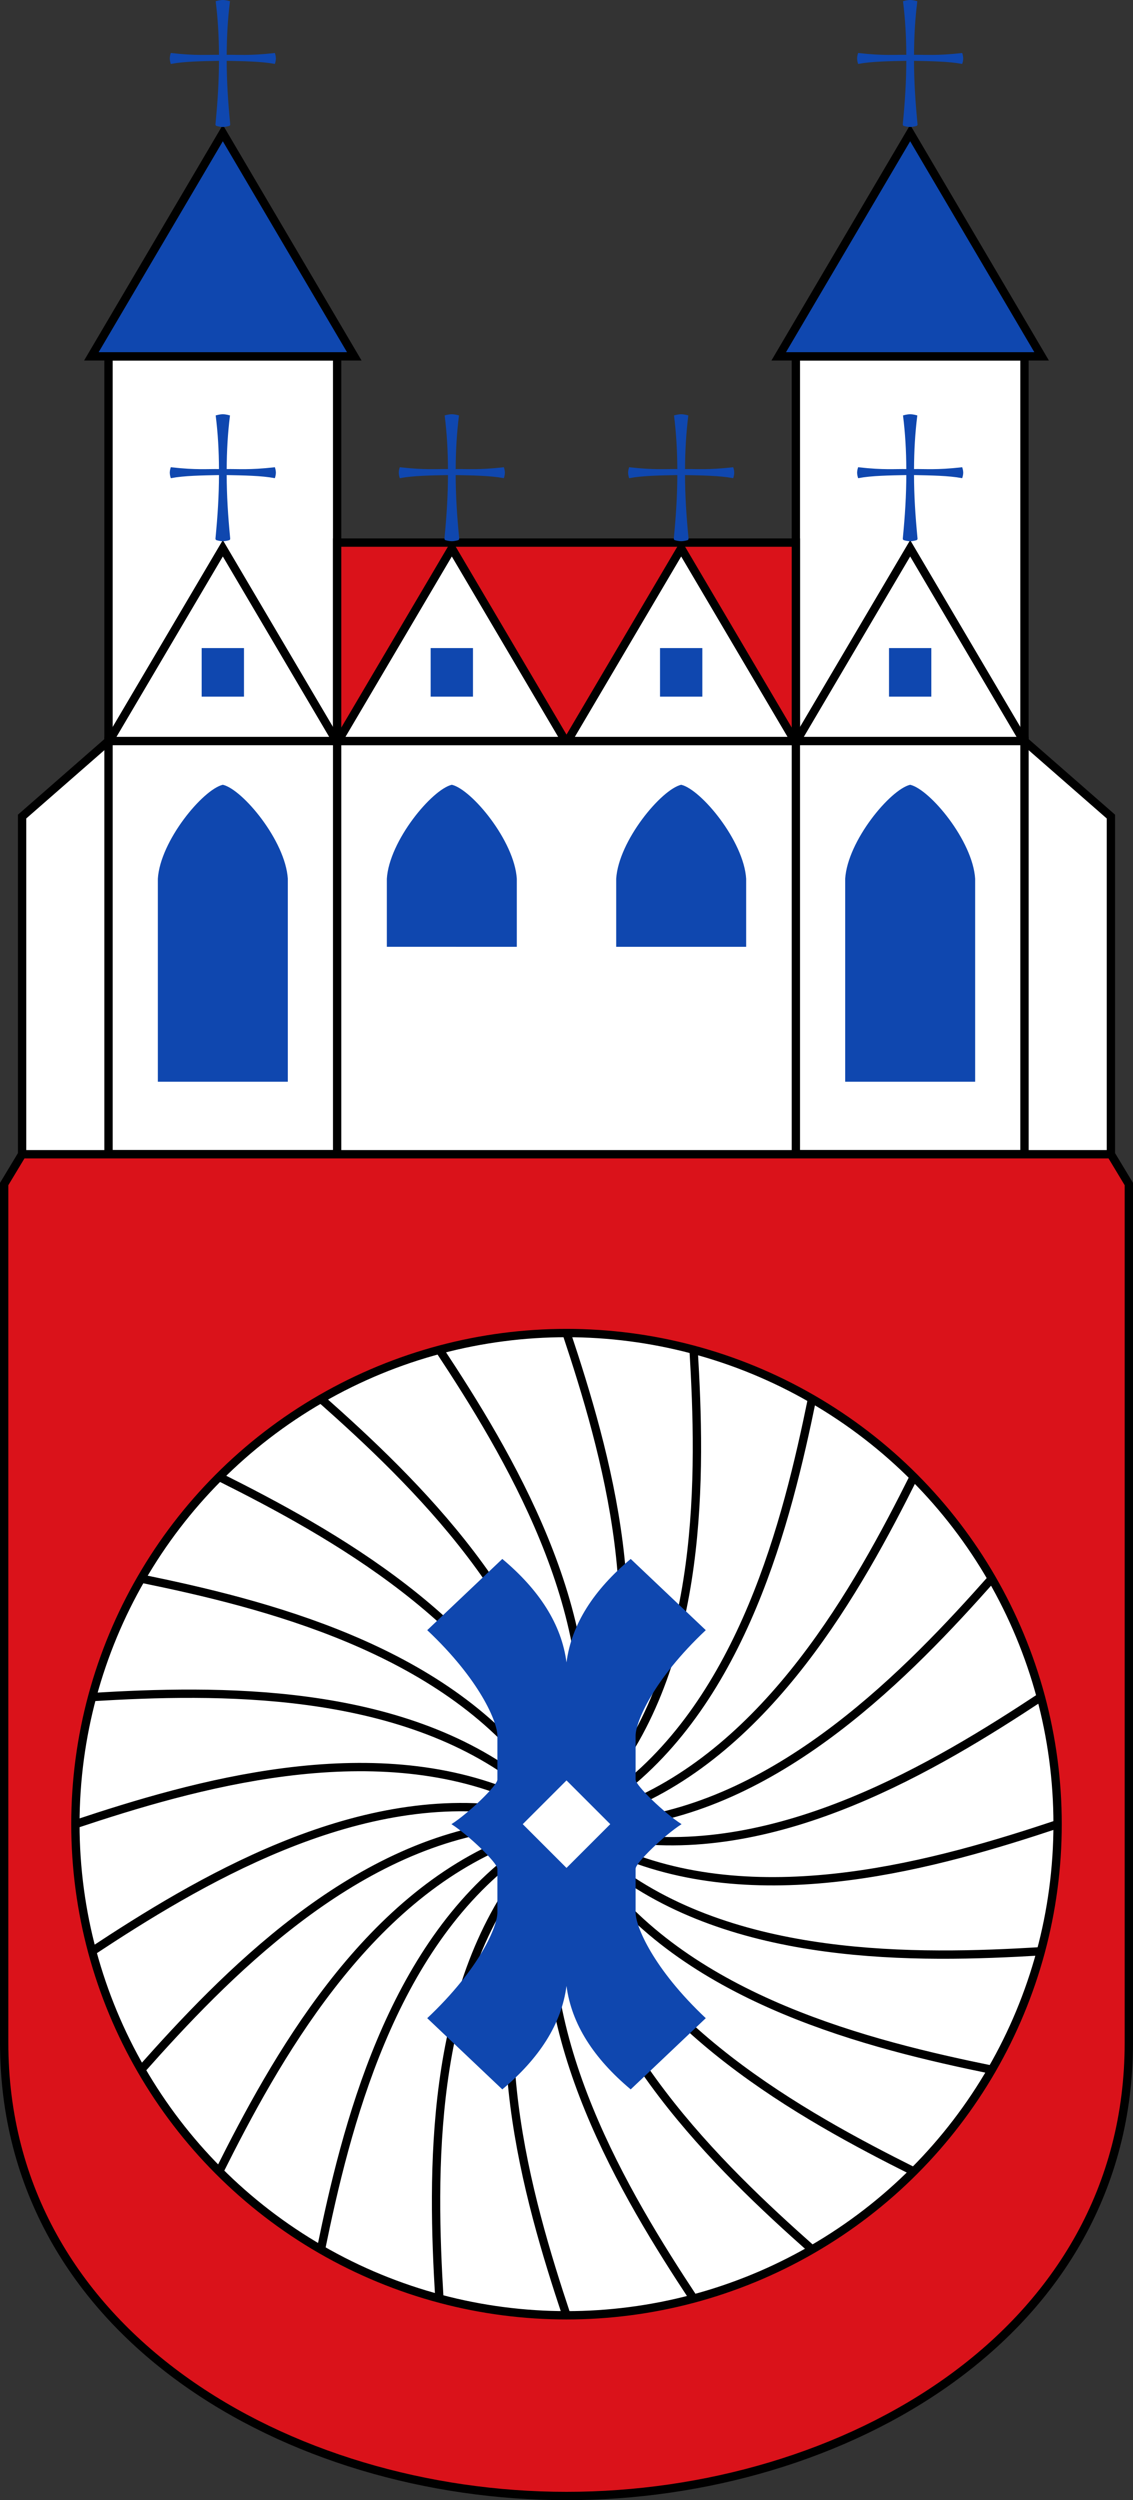
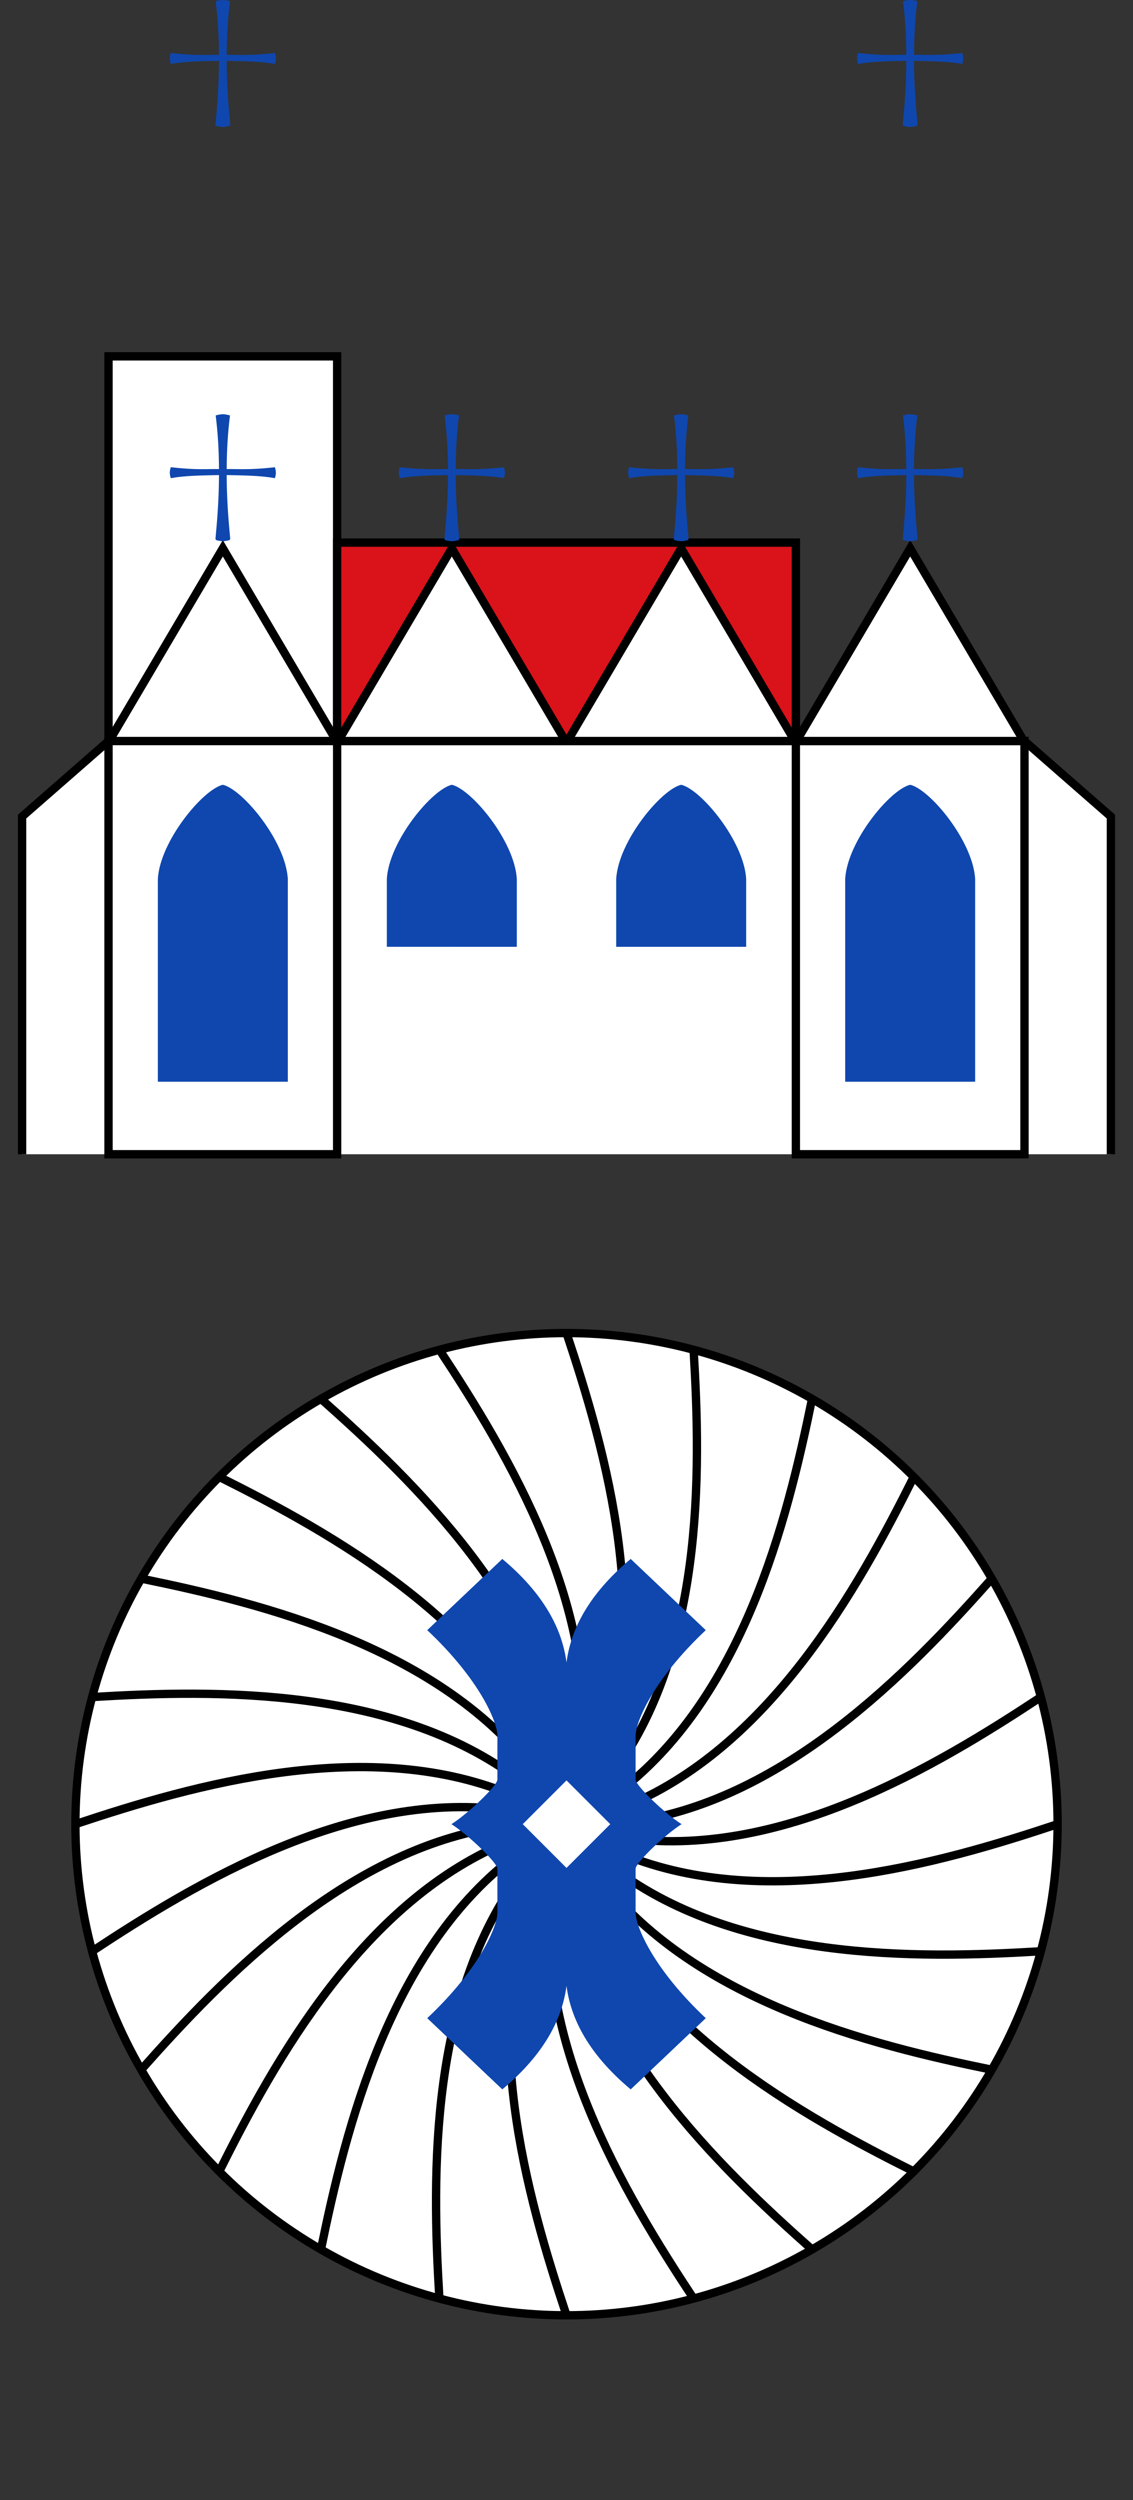
<svg xmlns="http://www.w3.org/2000/svg" xmlns:ns1="http://www.inkscape.org/namespaces/inkscape" xmlns:ns2="http://sodipodi.sourceforge.net/DTD/sodipodi-0.dtd" ns1:version="1.1.1 (3bf5ae0d25, 2021-09-20)" ns2:docname="CoA Hameln.svg" id="svg2130" version="1.1" viewBox="0 0 272.164 600.544" height="600.544" width="272.164">
  <rect x="0" y="0" width="272.164" height="600.544" fill="#333333" stroke="none" />
  <defs id="defs2124" />
  <ns2:namedview ns1:pagecheckerboard="false" fit-margin-bottom="0" fit-margin-right="0" fit-margin-left="0" fit-margin-top="0" lock-margins="true" units="px" ns1:snap-smooth-nodes="true" ns1:snap-object-midpoints="true" ns1:window-maximized="1" ns1:window-y="-11" ns1:window-x="-11" ns1:window-height="1506" ns1:window-width="2560" showgrid="false" ns1:document-rotation="0" ns1:current-layer="layer1" ns1:document-units="px" ns1:cy="300" ns1:cx="136" ns1:zoom="1.5" ns1:pageshadow="2" ns1:pageopacity="0" borderopacity="1.0" bordercolor="#666666" pagecolor="#333333" id="base" showguides="true" ns1:guide-bbox="true" ns1:snap-intersection-paths="true" ns1:object-paths="true" ns1:snap-grids="false" ns1:snap-global="false" ns1:lockguides="false" guidecolor="#00ffff" guideopacity="0.498" ns1:snap-midpoints="true" />
  <g id="layer1" ns1:groupmode="layer" ns1:label="hameln" transform="translate(-170.168,-3.5)">
    <g id="g14402" ns1:label="achievement">
      <g id="g14383" ns1:label="crest">
        <g id="g14326" ns1:label="walls">
-           <path style="opacity:1;fill:#ffffff;stroke:#000000;stroke-width:2;stroke-miterlimit:4;stroke-dasharray:none" d="M 437.02,280.75 V 199.64 L 416.264,181.491 V 89.095 H 361.346 V 181.491 H 251.154 V 89.095 h -54.919 v 92.395 l -20.755,18.149 v 81.11" id="path6703" ns2:nodetypes="cccccccccccc" ns1:label="walls-0" />
+           <path style="opacity:1;fill:#ffffff;stroke:#000000;stroke-width:2;stroke-miterlimit:4;stroke-dasharray:none" d="M 437.02,280.75 V 199.64 L 416.264,181.491 H 361.346 V 181.491 H 251.154 V 89.095 h -54.919 v 92.395 l -20.755,18.149 v 81.11" id="path6703" ns2:nodetypes="cccccccccccc" ns1:label="walls-0" />
          <path id="rect10983" style="opacity:1;fill:none;stroke:#000000;stroke-width:2" d="m 196.236,181.491 h 54.919 V 280.75 h -54.919 z m 220.029,0 H 361.346 V 280.75 h 54.919 z" ns1:label="walls-c" />
        </g>
        <g id="g14370" ns1:label="roofs">
          <rect style="opacity:1;fill:#da121a;stroke:#000000;stroke-width:2;stroke-miterlimit:4;stroke-dasharray:none" id="rect11295" width="110.192" height="47.657" x="251.154" y="133.833" ns1:label="roof-g" />
-           <path id="path10977" style="opacity:1;fill:#0f47af;stroke:#000000;stroke-width:2;stroke-miterlimit:4;stroke-dasharray:none" d="m 192.118,89.095 31.577,-53.636 31.577,53.636 z m 228.264,0 -31.577,-53.636 -31.577,53.636 z" ns1:label="roofs-a" />
        </g>
        <path id="path10991" style="opacity:1;fill:#0f47af;stroke:none;stroke-width:2;stroke-miterlimit:4;stroke-dasharray:none" d="M 294.314,230.924 V 214.583 C 293.744,205.473 283.479,193.127 278.702,192 c -4.777,1.127 -15.042,13.473 -15.611,22.583 v 16.341 z m -55.007,32.409 V 214.583 C 238.736,205.473 228.472,193.127 223.695,192 c -4.777,1.127 -15.042,13.473 -15.611,22.583 v 48.75 z m 78.88,-32.409 v -16.341 c 0.57,-9.11 10.835,-21.457 15.611,-22.583 4.777,1.127 15.042,13.473 15.611,22.583 v 16.341 z m 55.007,32.409 v -48.75 c 0.57,-9.11 10.835,-21.457 15.611,-22.583 4.777,1.127 15.042,13.473 15.611,22.583 v 48.75 z" ns1:label="windows" />
        <g id="g11516" ns1:label="dormers">
          <path id="path10981" style="opacity:1;fill:#ffffff;stroke:#000000;stroke-width:2;stroke-miterlimit:4;stroke-dasharray:none" d="m 251.409,181.491 27.293,-46.293 27.293,46.293 z m -55.007,0 27.293,-46.293 27.293,46.293 z m 164.69,0 -27.293,-46.293 -27.293,46.293 z m 55.007,0 -27.293,-46.293 -27.293,46.293 z" ns1:label="dormers-0" />
-           <path id="rect10989" style="opacity:1;fill:#0f47af;stroke:none;stroke-width:2" transform="scale(-1,1)" d="m -283.785,159.167 h 10.167 v 11.667 h -10.167 z m 55.007,0 h 10.167 v 11.667 h -10.167 z m -99.936,0 h -10.167 v 11.667 h 10.167 z m -55.007,0 h -10.167 v 11.667 h 10.167 z" ns1:label="dormers-windows" />
        </g>
        <path id="path10997" style="opacity:1;fill:#0f47af;stroke:#0f47af;stroke-width:0.25;stroke-miterlimit:4;stroke-dasharray:none" d="m 223.695,3.625 c 0.726,0 1.584,0.25 1.584,0.25 -0.513,4.154 -0.764,8.271 -0.781,12.92 2.926,-0.058 5.486,0.259 11.615,-0.432 0,0 0.205,0.624 0.205,1.178 -6e-5,0.553 -0.205,1.178 -0.205,1.178 -3.112,-0.588 -7.39,-0.65 -11.617,-0.734 0.013,5.113 0.306,9.754 0.848,15.395 0.011,0.112 -0.068,0.23 -0.176,0.259 -0.315,0.086 -0.948,0.238 -1.471,0.238 -0.523,-1e-5 -1.162,-0.154 -1.475,-0.239 -0.106,-0.029 -0.183,-0.146 -0.172,-0.258 0.541,-5.641 0.834,-10.282 0.848,-15.395 -4.227,0.085 -8.504,0.146 -11.617,0.734 0,0 -0.207,-0.624 -0.207,-1.178 -6e-5,-0.553 0.207,-1.178 0.207,-1.178 6.13,0.691 8.689,0.374 11.615,0.432 -0.018,-4.65 -0.268,-8.766 -0.781,-12.92 0,0 0.856,-0.25 1.582,-0.25 z m 0,99.5 c 0.726,0 1.584,0.25 1.584,0.25 -0.513,4.154 -0.764,8.271 -0.781,12.92 2.926,-0.058 5.486,0.259 11.615,-0.432 0,0 0.205,0.624 0.205,1.178 -6e-5,0.553 -0.205,1.178 -0.205,1.178 -3.112,-0.588 -7.39,-0.65 -11.617,-0.734 0.013,5.113 0.306,9.754 0.848,15.395 0.011,0.112 -0.068,0.23 -0.176,0.259 -0.315,0.086 -0.948,0.238 -1.471,0.238 -0.523,-1e-5 -1.162,-0.154 -1.475,-0.239 -0.106,-0.029 -0.183,-0.146 -0.172,-0.258 0.541,-5.641 0.834,-10.282 0.848,-15.395 -4.227,0.085 -8.504,0.146 -11.617,0.734 0,0 -0.207,-0.624 -0.207,-1.178 -6e-5,-0.553 0.207,-1.178 0.207,-1.178 6.13,0.691 8.689,0.374 11.615,0.432 -0.018,-4.65 -0.268,-8.766 -0.781,-12.92 0,0 0.856,-0.25 1.582,-0.25 z m 55.007,0 c 0.726,0 1.584,0.25 1.584,0.25 -0.513,4.154 -0.764,8.271 -0.781,12.92 2.926,-0.058 5.486,0.259 11.615,-0.432 0,0 0.205,0.624 0.205,1.178 -6e-5,0.553 -0.205,1.178 -0.205,1.178 -3.112,-0.588 -7.39,-0.65 -11.617,-0.734 0.013,5.113 0.306,9.754 0.848,15.395 0.011,0.112 -0.068,0.23 -0.176,0.259 -0.315,0.086 -0.948,0.238 -1.471,0.238 -0.523,-1e-5 -1.162,-0.154 -1.475,-0.239 -0.106,-0.029 -0.183,-0.146 -0.172,-0.258 0.541,-5.641 0.834,-10.282 0.848,-15.395 -4.227,0.085 -8.504,0.146 -11.617,0.734 0,0 -0.207,-0.624 -0.207,-1.178 -6e-5,-0.553 0.207,-1.178 0.207,-1.178 6.13,0.691 8.689,0.374 11.615,0.432 -0.018,-4.65 -0.268,-8.766 -0.781,-12.92 0,0 0.856,-0.25 1.582,-0.25 z m 110.103,-99.5 c -0.726,0 -1.584,0.25 -1.584,0.25 0.513,4.154 0.764,8.271 0.781,12.92 -2.926,-0.058 -5.486,0.259 -11.615,-0.432 0,0 -0.205,0.624 -0.205,1.178 6e-5,0.553 0.205,1.178 0.205,1.178 3.112,-0.588 7.39,-0.65 11.617,-0.734 -0.013,5.113 -0.306,9.754 -0.848,15.395 -0.011,0.112 0.068,0.23 0.176,0.259 0.315,0.086 0.948,0.238 1.471,0.238 0.523,-1e-5 1.162,-0.154 1.475,-0.239 0.106,-0.029 0.183,-0.146 0.172,-0.258 -0.541,-5.641 -0.834,-10.282 -0.848,-15.395 4.227,0.085 8.504,0.146 11.617,0.734 0,0 0.207,-0.624 0.207,-1.178 6e-5,-0.553 -0.207,-1.178 -0.207,-1.178 -6.13,0.691 -8.689,0.374 -11.615,0.432 0.018,-4.65 0.268,-8.766 0.781,-12.92 0,0 -0.856,-0.25 -1.582,-0.25 z m 0,99.5 c -0.726,0 -1.584,0.25 -1.584,0.25 0.513,4.154 0.764,8.271 0.781,12.92 -2.926,-0.058 -5.486,0.259 -11.615,-0.432 0,0 -0.205,0.624 -0.205,1.178 6e-5,0.553 0.205,1.178 0.205,1.178 3.112,-0.588 7.39,-0.65 11.617,-0.734 -0.013,5.113 -0.306,9.754 -0.848,15.395 -0.011,0.112 0.068,0.23 0.176,0.259 0.315,0.086 0.948,0.238 1.471,0.238 0.523,-1e-5 1.162,-0.154 1.475,-0.239 0.106,-0.029 0.183,-0.146 0.172,-0.258 -0.541,-5.641 -0.834,-10.282 -0.848,-15.395 4.227,0.085 8.504,0.146 11.617,0.734 0,0 0.207,-0.624 0.207,-1.178 6e-5,-0.553 -0.207,-1.178 -0.207,-1.178 -6.13,0.691 -8.689,0.374 -11.615,0.432 0.018,-4.65 0.268,-8.766 0.781,-12.92 0,0 -0.856,-0.25 -1.582,-0.25 z m -55.007,0 c -0.726,0 -1.584,0.25 -1.584,0.25 0.513,4.154 0.764,8.271 0.781,12.92 -2.926,-0.058 -5.486,0.259 -11.615,-0.432 0,0 -0.205,0.624 -0.205,1.178 6e-5,0.553 0.205,1.178 0.205,1.178 3.112,-0.588 7.39,-0.65 11.617,-0.734 -0.013,5.113 -0.306,9.754 -0.848,15.395 -0.011,0.112 0.068,0.23 0.176,0.259 0.315,0.086 0.948,0.238 1.471,0.238 0.523,-1e-5 1.162,-0.154 1.475,-0.239 0.106,-0.029 0.183,-0.146 0.172,-0.258 -0.541,-5.641 -0.834,-10.282 -0.848,-15.395 4.227,0.085 8.504,0.146 11.617,0.734 0,0 0.207,-0.624 0.207,-1.178 6e-5,-0.553 -0.207,-1.178 -0.207,-1.178 -6.13,0.691 -8.689,0.374 -11.615,0.432 0.018,-4.65 0.268,-8.766 0.781,-12.92 0,0 -0.856,-0.25 -1.582,-0.25 z" ns1:label="crosses" />
      </g>
      <g id="g13909" ns1:label="coa">
-         <path style="opacity:1;fill:#da121a;stroke:#000000;stroke-width:2;stroke-miterlimit:4;stroke-dasharray:none" d="m 437.02,280.75 4.312,7.16 v 206.239 c 0,70.148 -68.749,108.894 -135.082,108.894 -66.332,0 -135.082,-38.747 -135.082,-108.894 V 287.91 l 4.312,-7.16 z" id="path889" ns2:nodetypes="ccszsccc" ns1:label="coa-0" />
        <circle style="opacity:1;fill:#ffffff;stroke:#000000;stroke-width:2;stroke-miterlimit:4;stroke-dasharray:none" id="path1992" cx="306.25" cy="441.667" r="117.969" ns1:label="millstone-0" />
        <path id="path3619" style="display:inline;opacity:1;fill:none;stroke:#000000;stroke-width:2;stroke-miterlimit:4;stroke-dasharray:none" ns1:label="millstone-c" d="M 336.783,555.616 C 320.374,530.767 297.396,492.718 303.017,454.969 m 6.499,-26.824 c 5.5,-37.677 -17.421,-75.627 -33.798,-100.428 m 89.517,216.113 c -22.244,-19.723 -54.218,-50.459 -58.643,-88.29 m -0.683,-27.749 c -4.425,-37.831 -36.399,-68.567 -58.643,-88.29 m 161.149,161.149 c -29.174,-5.969 -72.328,-16.626 -95.046,-47.294 m -14.237,-23.382 c -22.718,-30.668 -65.871,-41.325 -95.045,-47.293 m 216.113,89.517 C 390.524,473.982 346.182,474.857 316.303,451.236 M 296.197,432.097 c -29.879,-23.621 -74.222,-22.746 -103.897,-20.963 m 227.899,0 c -24.85,16.409 -62.899,39.387 -100.649,33.766 m -26.602,-6.466 c -37.749,-5.622 -75.799,17.357 -100.648,33.766 m 216.113,-89.517 c -19.715,22.235 -50.435,54.192 -88.245,58.638 m -27.796,0.689 c -37.83,4.426 -68.565,36.399 -88.288,58.643 M 365.234,339.503 c -5.956,29.114 -16.581,72.149 -47.103,94.904 m -23.573,14.379 c -30.668,22.718 -41.325,65.871 -47.293,95.045 m 89.517,-216.113 c 1.782,29.666 2.657,73.991 -20.942,103.87 m -19.16,20.132 c -23.621,29.879 -22.746,74.222 -20.963,103.897 M 389.667,525.083 C 363.041,511.772 324.136,490.321 310.116,454.842 m -7.732,-26.351 C 288.364,393.013 249.459,371.561 222.833,358.25 m 166.833,0 c -13.286,26.576 -34.683,65.386 -70.044,79.472 m -26.548,7.811 c -35.479,14.019 -56.931,52.925 -70.242,79.551 M 306.25,323.698 c 9.4,28.195 21.718,70.786 6.653,105.756 m -13.236,24.264 c -15.174,35 -2.832,77.679 6.583,105.918 M 424.219,441.667 c -28.239,9.415 -70.919,21.757 -105.92,6.582 m -24.1,-13.165 c -35,-15.174 -77.679,-2.832 -105.918,6.583" />
        <path id="rect4085" style="opacity:1;fill:#0f47af;stroke:none;stroke-width:2;stroke-miterlimit:4;stroke-dasharray:none" d="m 290.829,377.959 -18.034,17.108 c 12.646,11.903 16.855,22.082 16.855,25.364 v 10.535 c 0,1.415 -6.967,8.116 -11.04,10.701 4.073,2.585 11.04,9.288 11.04,10.703 v 10.533 c 0,3.281 -4.209,13.462 -16.855,25.366 l 18.034,17.106 c 8.843,-7.415 14.217,-15.645 15.421,-24.858 1.204,9.213 6.578,17.443 15.421,24.858 l 18.034,-17.106 C 327.06,476.364 322.85,466.183 322.85,462.902 v -10.533 c 0,-1.415 6.967,-8.118 11.04,-10.703 -4.073,-2.585 -11.04,-9.286 -11.04,-10.701 v -10.535 c 0,-3.281 4.209,-13.461 16.855,-25.364 l -18.034,-17.108 c -8.843,7.415 -14.217,15.647 -15.421,24.86 -1.204,-9.213 -6.578,-17.445 -15.421,-24.86 z m 15.421,53.196 10.511,10.511 -10.511,10.511 -10.511,-10.511 z" ns1:label="iron" />
      </g>
    </g>
  </g>
</svg>